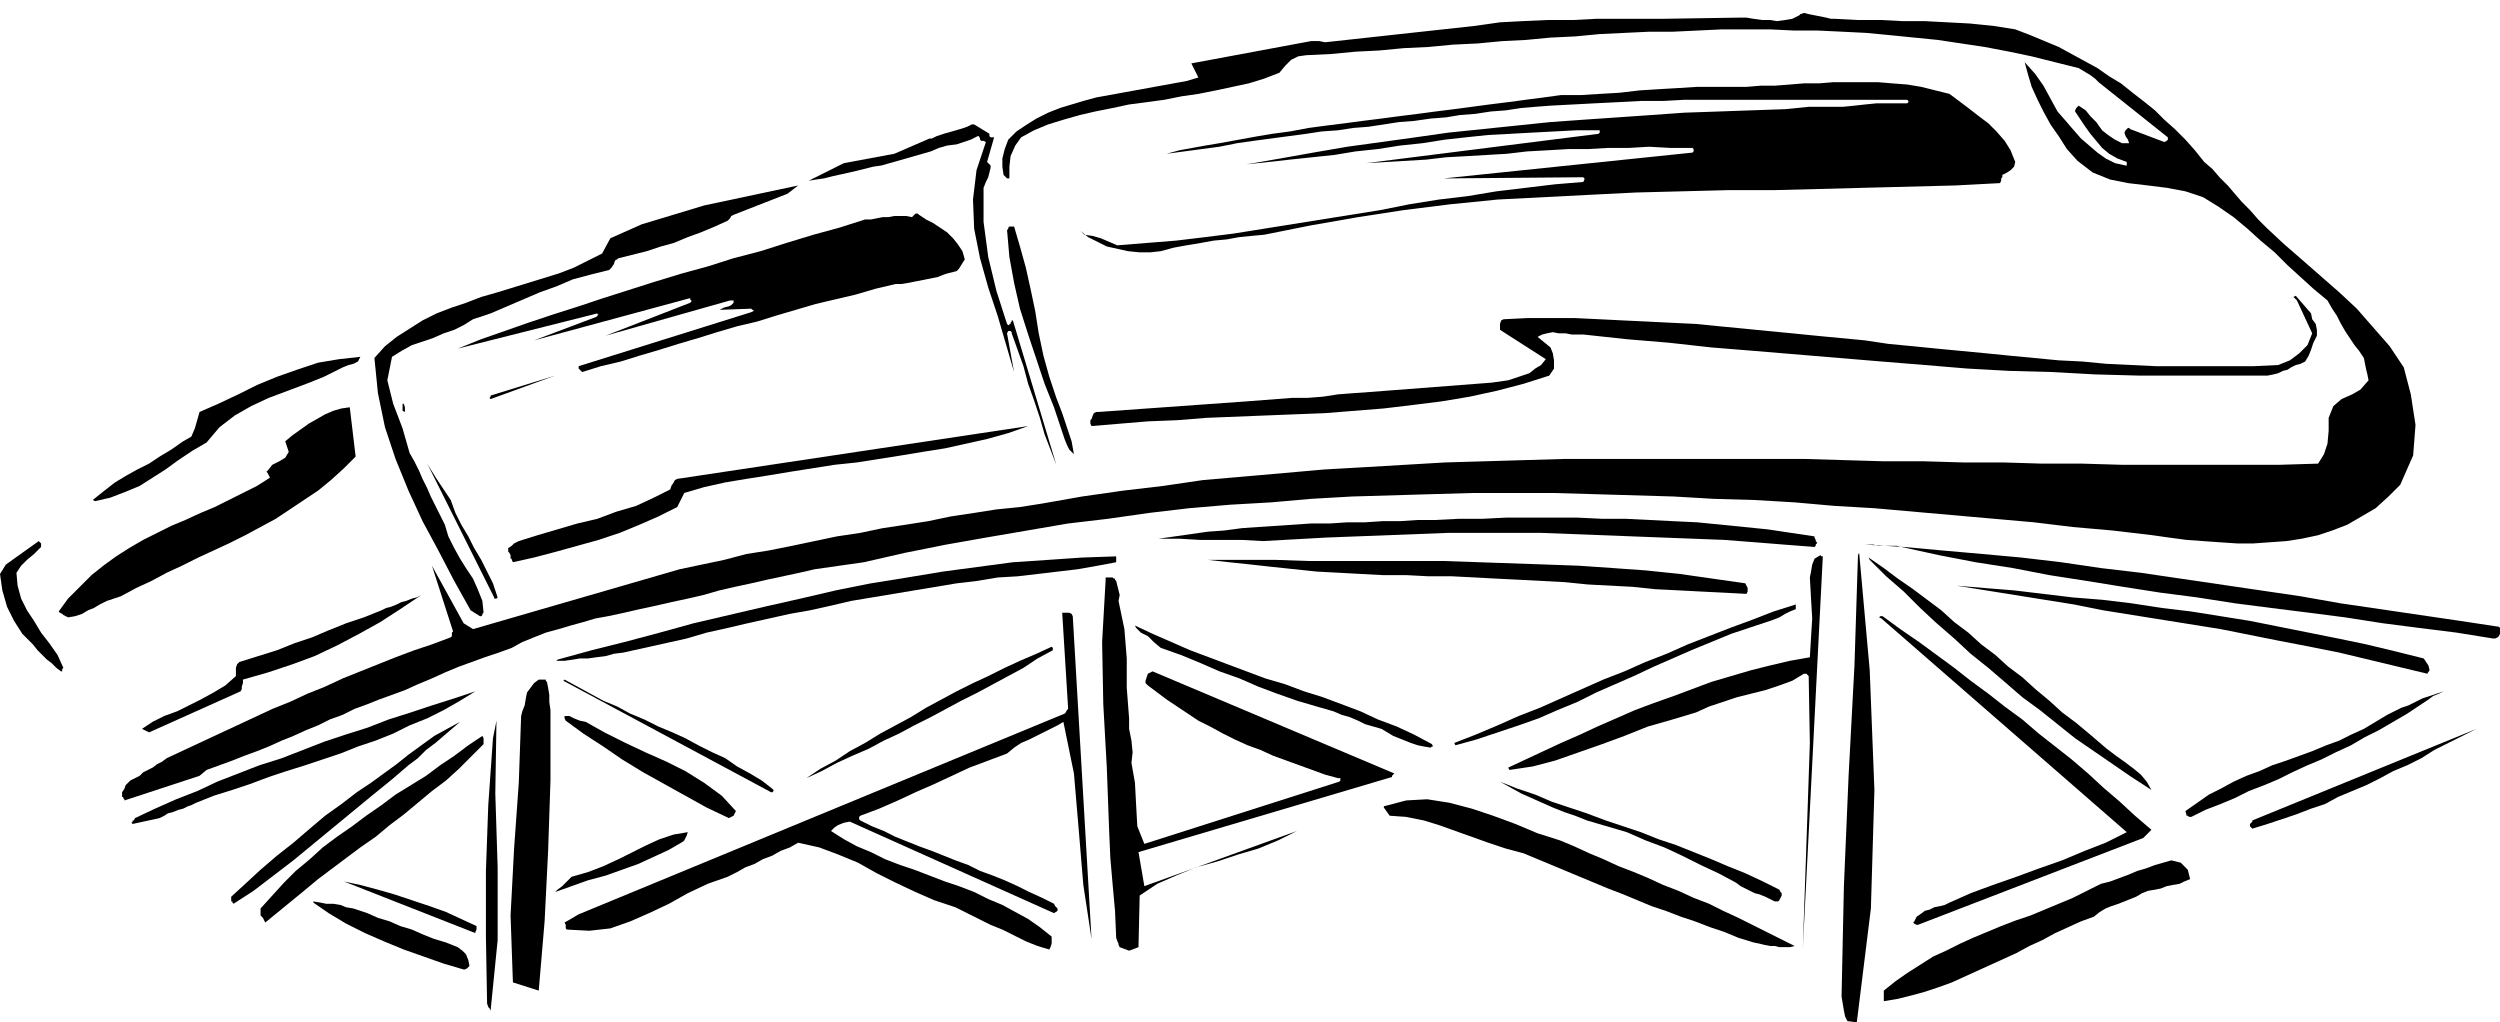
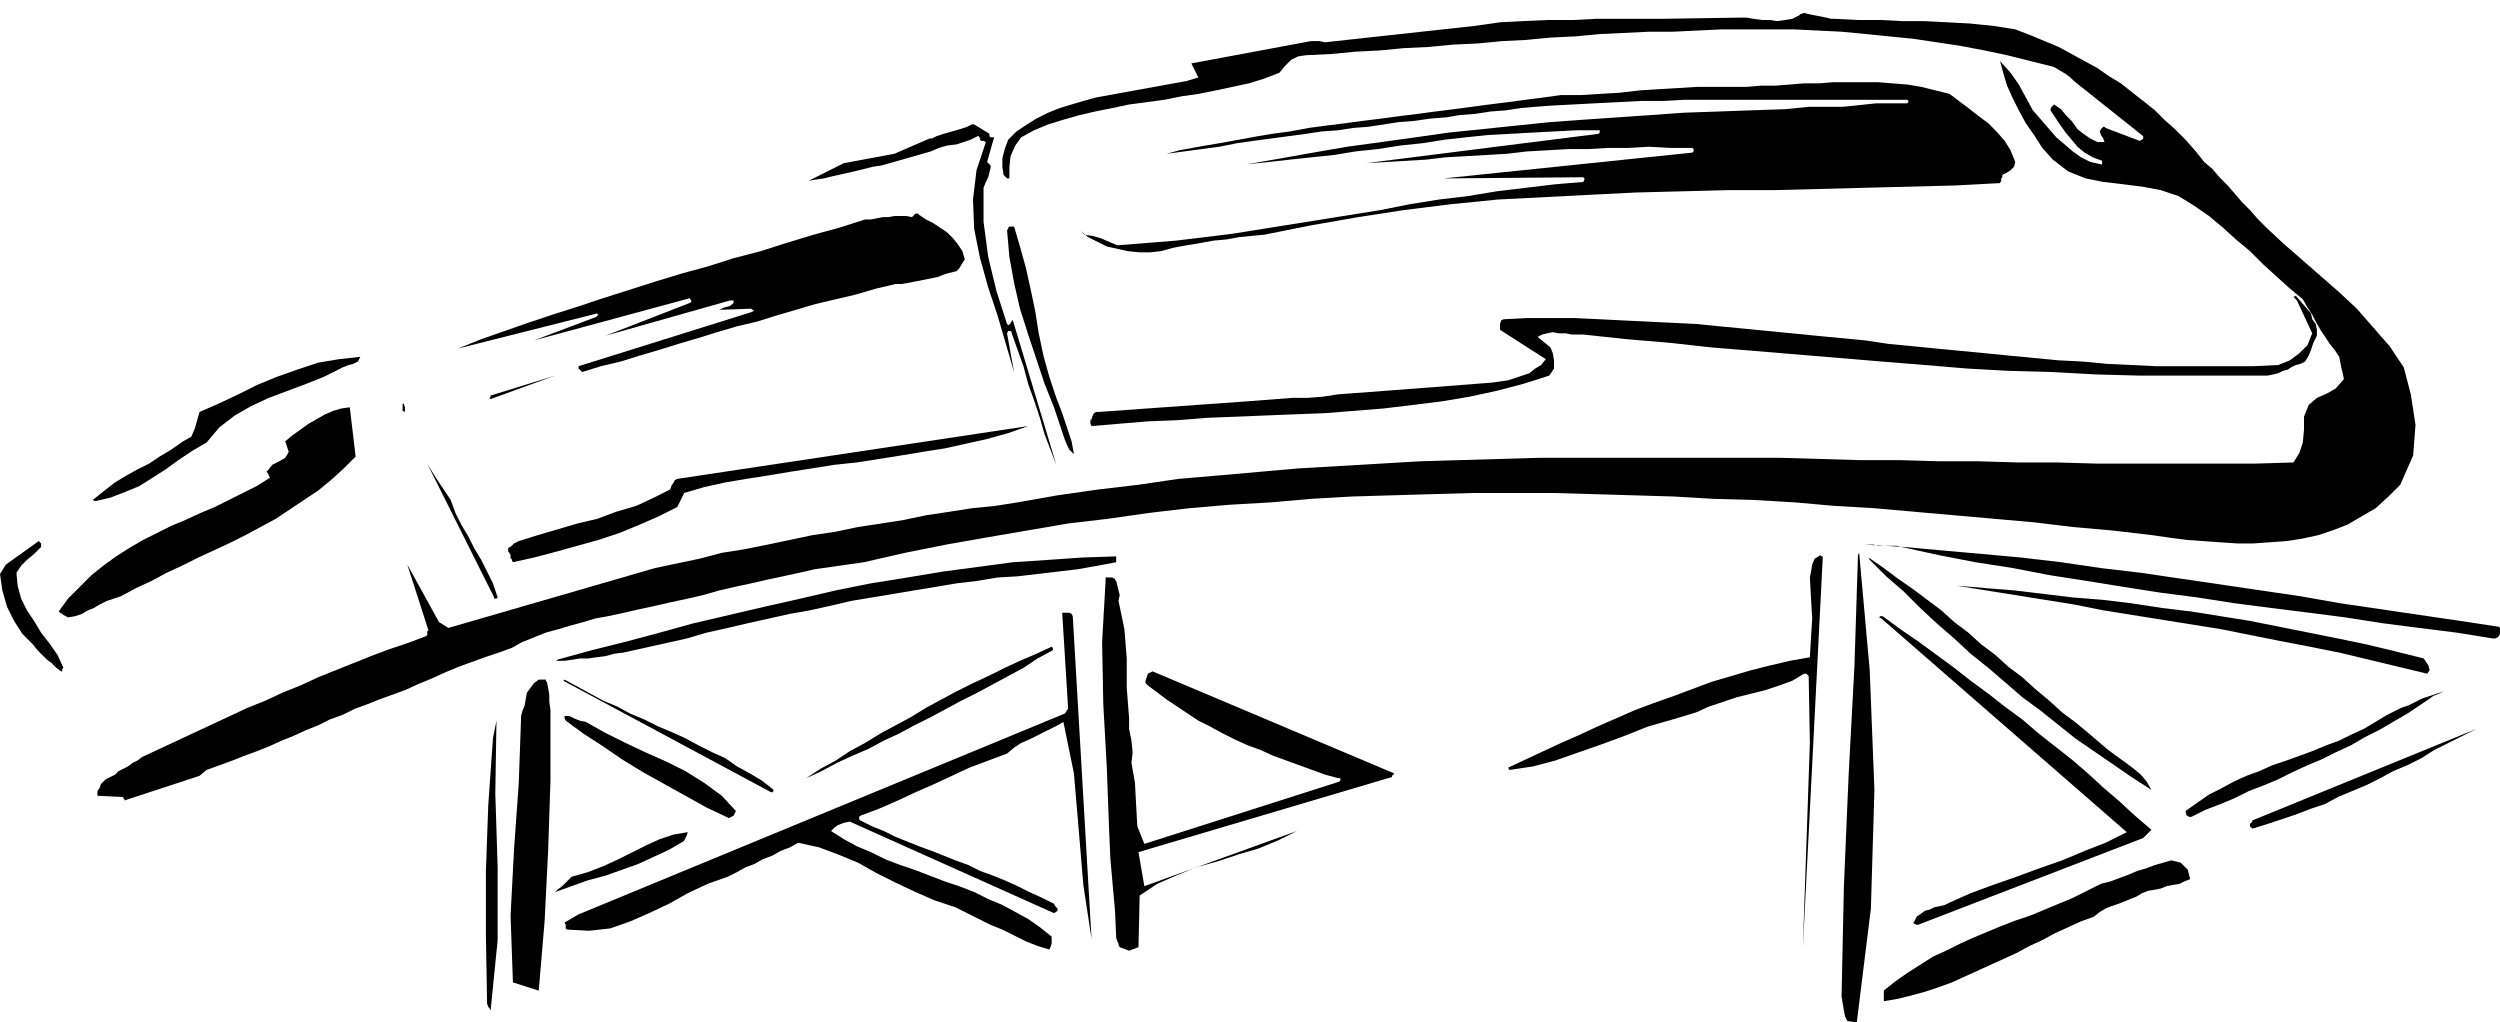
<svg xmlns="http://www.w3.org/2000/svg" width="2.13in" height="83.616" fill-rule="evenodd" stroke-linecap="round" preserveAspectRatio="none" viewBox="0 0 2130 871">
  <style>.pen1{stroke:none}.brush2{fill:#000}</style>
-   <path d="m0 489 2 14 4 14 6 12 7 11 5 5 4 4 4 5 4 4 4 4 4 3 4 4 4 3h1v-2l1-1-5-11-7-10-7-9-6-10-6-9-5-10-3-11-1-11 4-6 5-5 6-5 6-6v-3l-1-1-1-1-28 20-5 8zm51 33 2 1 1 1 2 1 2 1 6-1 6-2 5-3 5-2 5-3 6-3 6-2 6-2 13-7 13-6 13-7 13-6 14-7 13-6 13-6 14-7 13-7 13-7 12-8 12-8 12-8 11-9 11-10 10-10-5-42-7 1-7 2-7 3-7 4-7 4-7 5-7 5-6 5 3 9-3 5-5 3-6 3-4 5-1 1 1 1 1 2 1 2-11 7-12 6-12 6-12 6-12 5-13 6-12 5-12 6-12 6-12 7-11 7-11 8-10 8-10 10-10 10-8 11 1 1zm30-95 13-3 13-5 12-5 11-7 11-7 11-8 12-8 12-7 11-13 13-10 14-8 15-7 16-6 16-6 15-6 16-8 5-2 4-1 4-2 2-4-18 2-18 3-18 6-17 6-17 7-16 8-17 8-16 7-2 7-2 7-3 7-7 4-10 7-10 6-9 6-10 5-9 5-10 6-9 7-10 8 2 1zm23 252h1v1l1 1v1l64-21 6-5 11-4 11-4 10-4 11-4 10-4 11-5 10-4 11-5 10-4 10-5 11-4 10-5 11-4 10-4 11-4 11-4 11-5 12-5 11-5 12-5 11-4 11-4 12-4 11-4 9-5 10-4 10-4 11-3 10-3 11-3 10-3 11-2 14-3 13-3 14-3 13-3 14-3 13-3 14-4 13-3 14-3 13-3 14-3 14-3 13-3 14-2 14-2 14-2 35-8 35-7 34-6 35-6 35-6 34-4 35-5 34-4 35-3 35-2 34-3 35-2 34-1 34-1 35-1h68l35 1 34 1 34 1 34 2 35 1 34 2 34 3 34 2 34 3 34 3 34 3 34 3 33 4 34 3 34 4 14 2 15 2 14 1 14 1 15 1h14l14-1 14-1 13-2 14-3 12-4 13-5 12-7 12-7 11-10 10-10 11-25 2-26-4-26-6-23-12-18-14-16-14-16-15-14-16-14-16-14-15-13-15-14-7-7-7-8-7-7-6-7-6-7-7-7-6-7-7-6-8-10-8-9-9-9-9-8-8-8-10-8-9-7-10-8-10-6-10-7-11-6-11-6-11-6-12-5-12-5-13-5-19-3-20-2-19-1-19-1h-19l-19-1h-20l-19-1h-3l-4-1-5-1-5-1-5-1-4-1-3 1-1 1-6 3-6 1-7 1-6-1h-7l-7-1-6-1h-7l-64 1h-57l-19 1h-22l-22 1-19 1-14 2-7 1-128 14-5-1h-7l-102 19 6 12-10 3-11 2-11 2-11 2-11 2-11 2-11 2-11 2-11 3-10 3-10 3-10 4-10 5-8 5-9 6-7 7-3 8-2 8v7l1 7 1 1 1 1 1 1h2v-10l1-9 4-9 5-7 11-6 12-5 13-4 14-4 13-3 15-3 14-3 15-2 15-2 15-3 14-2 15-3 14-3 14-3 13-4 13-5 5-6 5-5 6-3 7-1 21-1 21-2 20-1 21-2 21-1 21-2 21-1 21-2 20-1 21-2 21-1 21-2 21-1 21-1h20l21-1 21-1h41l21 1h20l21 1 20 1 21 2 20 2 20 2 20 3 20 3 21 4 19 4 20 5 20 5 5 3 5 3 4 3 3 3 59 47v2l-1 1-2 1-29-11-1-1h-1l-1 1-1 1-1 2 1 3 2 3 1 3h-6l-6-3-6-4-5-4-5-7-5-5-4-5-6-4-1 1-1 1-1 2v1l4 6 4 6 5 7 5 6 5 6 6 5 7 4 8 3v3h-1l-9-2-8-4-7-5-7-6-7-6-7-8-6-7-7-8-6-11-6-11-7-10-9-10 3 11 3 10 5 11 5 10 6 11 7 10 7 11 9 10 13 10 15 6 15 3 17 2 16 2 16 3 15 5 13 8 13 9 12 10 11 10 12 10 11 11 11 10 11 10 12 10 4 7 4 6 3 6 4 7 4 6 4 6 4 5 4 6 1 5 1 5 1 4 1 5-7 8-7 4-9 4-7 6-4 10v11l-1 11-3 9-5 8-33 1h-134l-34-1h-34l-33-1h-34l-34-1h-34l-34-1-34-1h-204l-34 1-34 1-34 1-34 2-34 2-35 2-34 3-34 3-35 3-34 5-34 4-35 5-34 6-19 3-20 2-19 3-20 3-19 4-19 3-20 3-19 4-20 3-19 4-19 4-20 4-19 3-19 5-19 4-19 4-176 51-8-5-27-49 18 56-1 1v3l-1 1-16 6-15 5-16 6-15 6-15 6-15 6-15 7-15 6-15 7-15 6-15 7-15 7-15 7-15 7-15 7-15 7-4 3-4 2-4 3-4 2-4 2-3 3-4 2-4 2-2 2-2 2-1 3-2 3v4z" class="pen1 brush2" />
-   <path d="m121 621 6 3 78-35 1-2v-2l1-3v-3l21-6 21-7 19-7 19-9 19-10 18-10 17-11 18-12-4 2-4 1-5 2-4 1-4 2-5 2-4 1-4 2-15 6-15 5-15 6-14 6-15 5-15 6-16 5-16 5-2 2-1 3v7l-9 8-10 6-11 6-10 5-10 5-11 4-10 5-9 6zm-8 81 23-5 4-2 3-2 4-1 5-2 4-1 4-2 3-1 4-2 15-6 16-5 15-5 16-6 15-5 16-5 15-5 15-5 15-6 15-5 15-6 14-7 15-6 14-7 14-8 13-8-18 6-19 6-18 6-19 6-18 7-19 6-18 6-18 7-18 7-19 6-18 7-18 7-17 8-18 7-18 8-17 8-1 2h-1v1l-1 1 1 1zm35 6 40 11-40-11zm49 59v1h1v1l1 1 17-11 17-13 17-13 17-14 17-14 17-14 17-14 16-13 7-6 7-6 8-6 7-7 8-6 7-6 7-6 7-6-11 6-11 6-11 8-11 8-10 8-11 8-11 8-12 8-13 10-14 10-13 11-14 12-14 11-14 12-13 12-12 11v3zm25 7v6l1 1 1 1 1 2 1 2 11-9 11-9 11-9 12-10 12-9 12-9 12-9 13-9 12-10 12-9 12-10 12-10 12-9 11-10 11-11 10-10v-5l-1-2-12 8-12 9-12 8-12 9-13 8-13 8-12 9-13 9-12 9-13 9-12 9-11 10-12 10-10 10-10 11-10 11zm325-583-27 12-7 13-12 6-12 6-13 5-13 4-13 4-13 4-13 4-14 4-13 5-12 4-13 5-12 6-11 7-11 7-10 8-9 10 3 30 6 29 9 27 11 27 12 26 14 26 13 25 14 25 8 5h1l1-1v-1l1-1-1-10-4-10-4-9-6-9-5-8-5-9-5-10-3-10-4-8-4-8-4-8-3-7-4-8-3-7-4-8-4-7-6-21-8-21-5-20 4-20 8-5 9-5 9-3 9-3 9-4 9-3 8-4 8-5 15-5 14-6 14-6 14-6 14-5 14-6 15-4 16-4 2-2 2-3 1-3 3-2 12-3 12-3 12-4 11-3 12-5 11-4 12-5 11-5 1-1 1-1 1-2 2-1 46-18 9-7-80 17-53 16zM267 769l13 9 15 9 16 8 16 7 17 7 17 6 17 6 17 5h1l2-1 1-1 1-1-1-5-2-5-3-3-4-3-10-4-10-3-10-4-9-4-10-3-9-4-10-3-9-4-6-2-6-2-6-1-5-2-6-1h-6l-5-1-6-1v1zm26-18 112 44v-1l1-2v-3l-13-6-13-6-14-5-15-5-15-5-14-4-15-4-14-3z" class="pen1 brush2" />
+   <path d="m0 489 2 14 4 14 6 12 7 11 5 5 4 4 4 5 4 4 4 4 4 3 4 4 4 3h1v-2l1-1-5-11-7-10-7-9-6-10-6-9-5-10-3-11-1-11 4-6 5-5 6-5 6-6v-3l-1-1-1-1-28 20-5 8zm51 33 2 1 1 1 2 1 2 1 6-1 6-2 5-3 5-2 5-3 6-3 6-2 6-2 13-7 13-6 13-7 13-6 14-7 13-6 13-6 14-7 13-7 13-7 12-8 12-8 12-8 11-9 11-10 10-10-5-42-7 1-7 2-7 3-7 4-7 4-7 5-7 5-6 5 3 9-3 5-5 3-6 3-4 5-1 1 1 1 1 2 1 2-11 7-12 6-12 6-12 6-12 5-13 6-12 5-12 6-12 6-12 7-11 7-11 8-10 8-10 10-10 10-8 11 1 1zm30-95 13-3 13-5 12-5 11-7 11-7 11-8 12-8 12-7 11-13 13-10 14-8 15-7 16-6 16-6 15-6 16-8 5-2 4-1 4-2 2-4-18 2-18 3-18 6-17 6-17 7-16 8-17 8-16 7-2 7-2 7-3 7-7 4-10 7-10 6-9 6-10 5-9 5-10 6-9 7-10 8 2 1zm23 252h1v1l1 1v1l64-21 6-5 11-4 11-4 10-4 11-4 10-4 11-5 10-4 11-5 10-4 10-5 11-4 10-5 11-4 10-4 11-4 11-4 11-5 12-5 11-5 12-5 11-4 11-4 12-4 11-4 9-5 10-4 10-4 11-3 10-3 11-3 10-3 11-2 14-3 13-3 14-3 13-3 14-3 13-3 14-4 13-3 14-3 13-3 14-3 14-3 13-3 14-2 14-2 14-2 35-8 35-7 34-6 35-6 35-6 34-4 35-5 34-4 35-3 35-2 34-3 35-2 34-1 34-1 35-1h68l35 1 34 1 34 1 34 2 35 1 34 2 34 3 34 2 34 3 34 3 34 3 34 3 33 4 34 3 34 4 14 2 15 2 14 1 14 1 15 1h14l14-1 14-1 13-2 14-3 12-4 13-5 12-7 12-7 11-10 10-10 11-25 2-26-4-26-6-23-12-18-14-16-14-16-15-14-16-14-16-14-15-13-15-14-7-7-7-8-7-7-6-7-6-7-7-7-6-7-7-6-8-10-8-9-9-9-9-8-8-8-10-8-9-7-10-8-10-6-10-7-11-6-11-6-11-6-12-5-12-5-13-5-19-3-20-2-19-1-19-1h-19l-19-1h-20l-19-1h-3l-4-1-5-1-5-1-5-1-4-1-3 1-1 1-6 3-6 1-7 1-6-1h-7l-7-1-6-1h-7l-64 1h-57l-19 1h-22l-22 1-19 1-14 2-7 1-128 14-5-1h-7l-102 19 6 12-10 3-11 2-11 2-11 2-11 2-11 2-11 2-11 2-11 3-10 3-10 3-10 4-10 5-8 5-9 6-7 7-3 8-2 8v7l1 7 1 1 1 1 1 1h2v-10l1-9 4-9 5-7 11-6 12-5 13-4 14-4 13-3 15-3 14-3 15-2 15-2 15-3 14-2 15-3 14-3 14-3 13-4 13-5 5-6 5-5 6-3 7-1 21-1 21-2 20-1 21-2 21-1 21-2 21-1 21-2 20-1 21-2 21-1 21-2 21-1 21-1h20l21-1 21-1h41h20l21 1 20 1 21 2 20 2 20 2 20 3 20 3 21 4 19 4 20 5 20 5 5 3 5 3 4 3 3 3 59 47v2l-1 1-2 1-29-11-1-1h-1l-1 1-1 1-1 2 1 3 2 3 1 3h-6l-6-3-6-4-5-4-5-7-5-5-4-5-6-4-1 1-1 1-1 2v1l4 6 4 6 5 7 5 6 5 6 6 5 7 4 8 3v3h-1l-9-2-8-4-7-5-7-6-7-6-7-8-6-7-7-8-6-11-6-11-7-10-9-10 3 11 3 10 5 11 5 10 6 11 7 10 7 11 9 10 13 10 15 6 15 3 17 2 16 2 16 3 15 5 13 8 13 9 12 10 11 10 12 10 11 11 11 10 11 10 12 10 4 7 4 6 3 6 4 7 4 6 4 6 4 5 4 6 1 5 1 5 1 4 1 5-7 8-7 4-9 4-7 6-4 10v11l-1 11-3 9-5 8-33 1h-134l-34-1h-34l-33-1h-34l-34-1h-34l-34-1-34-1h-204l-34 1-34 1-34 1-34 2-34 2-35 2-34 3-34 3-35 3-34 5-34 4-35 5-34 6-19 3-20 2-19 3-20 3-19 4-19 3-20 3-19 4-20 3-19 4-19 4-20 4-19 3-19 5-19 4-19 4-176 51-8-5-27-49 18 56-1 1v3l-1 1-16 6-15 5-16 6-15 6-15 6-15 6-15 7-15 6-15 7-15 6-15 7-15 7-15 7-15 7-15 7-15 7-4 3-4 2-4 3-4 2-4 2-3 3-4 2-4 2-2 2-2 2-1 3-2 3v4z" class="pen1 brush2" />
  <path d="M343 344v6l2 1v-4l-1-3h-1zm21 51 57 114v1h2l1-1-4-12-5-10-5-10-6-10-5-10-6-10-5-10-4-11-6-9-6-9-5-8-3-5zm26-98 119-30v1h1l-1 1-1 1-53 20 133-36v1l1 1v1l-1 1-72 28 106-30h3v2l-2 2-2 1-4 1-4 2 27-1 1 1h1v1l-2 1-147 46v2l1 1 1 1 1 1 16-5 17-4 16-5 17-5 16-5 17-5 16-5 17-5 17-4 16-5 17-5 17-5 17-4 17-4 17-5 17-4h5l6-1 5-1 5-1 5-1 5-1 5-1 5-2 3-1 4-1 4-1 2-2 5-8-2-7-4-6-4-5-5-5-6-4-6-4-6-3-6-4-1-1h-2l-1 1-1 1-1 1-5-1h-10l-5 1h-5l-5 1-5 1h-5l-22 7-22 6-23 7-22 7-23 6-22 7-22 6-23 7-22 7-22 7-21 7-22 7-21 7-20 7-20 7-20 8zm27 42 1 1 55-20-55 17v1l-1 1zm16 129v2l1 1 1 2v3h1v1l1 2 18-4 19-5 18-5 18-5 18-6 17-7 16-7 16-8 6-12 17-5 18-4 18-3 19-3 18-3 19-3 19-3 19-2 19-3 19-3 18-3 19-3 18-4 18-4 18-5 17-6-299 45-2 1-1 2-2 3-1 3-14 7-15 7-17 5-16 6-17 4-17 5-17 5-16 5-2 1-2 1-2 2-3 2v1zm-13 161-4 57-2 56v56l1 57 1 3 1 1 1 2 6-60v-62l-2-63 1-62-3 15zm24-19-2 57-4 56-3 57 2 57 22 7 5-59 3-60 2-60v-60l-1-7v-6l-1-6-1-5-1-1v-1h-6l-4 3-3 4-3 4-1 5-1 6-2 5-1 4zm30-47h7l7-1 6-1h7l7-1 8-1 7-2 8-1 18-4 18-4 18-4 17-5 18-4 17-4 18-4 18-4 17-3 18-4 17-4 18-3 18-3 18-3 18-3 18-3 17-2 18-3 17-1 17-2 17-2 17-2 17-3 16-3v-5l-29 1-29 2-30 2-30 4-30 4-30 5-31 5-30 6-30 7-31 7-30 7-30 7-29 8-30 8-28 7-29 8-1 1h-1 1zm6 17 177 95h1l1-1v-1l-1-1-9-7-10-6-11-6-10-7-11-5-12-6-11-6-11-5-12-5-12-6-12-5-11-6-12-5-11-6-11-6-11-6-1 1zm1 32 1 2 15 11 17 11 16 11 18 11 18 10 18 10 18 10 19 9 2-1 2-1 1-2 1-2-12-13-15-11-16-10-16-8-18-8-17-8-18-9-16-9-5-1-5-2-4-2h-4v2zm-8 148 14-5 14-5 15-4 14-5 14-5 13-6 13-6 12-7 1-1 1-2 1-2 1-3-12 2-12 4-11 5-12 6-12 6-13 6-13 5-14 4-4 4-4 4-4 3-2 2zm9 28v3l1 1 19 1 18-2 17-6 16-7 17-8 16-9 17-8 17-6 8-4 7-4 8-3 7-4 8-3 7-4 8-3 7-4 18 4 16 6 17 7 16 9 16 8 17 8 16 7 18 6 10 5 10 5 10 5 10 4 10 5 10 5 10 4 10 3 1-2 1-3v-6l-10-8-10-7-11-6-11-6-12-5-12-6-13-5-12-4-13-5-13-5-12-4-13-5-12-6-12-5-11-6-11-7 3-3 3-2 5-2 5-1 174 78 3-2v-2l-2-2-1-2-10-5-11-5-10-5-11-5-10-4-11-4-10-5-11-4-10-4-10-4-11-4-10-4-10-4-10-5-10-4-10-5-1-1v-2l1-1 16-6 16-7 15-7 16-7 15-7 15-7 16-6 16-6 6-5 6-4 7-3 6-3 6-3 6-3 6-3 5-3 9 44 4 47 4 48 7 46-16-275-1-2-2-1h-6l5 81v1l-1 1-1 2-1 1-414 171-12 7 1 2z" class="pen1 brush2" />
  <path d="m689 154 6-1 7-1 8-2 9-2 9-2 8-2 8-2 7-1 7-2 7-2 7-2 7-2 7-2 7-2 7-3 7-2 8-1 6-2 6-2 6-3h1l1 2v1l1 1h2l2 1-8 24-3 25 1 25 5 25 7 25 8 24 7 24 7 24-6-33 1-2h2l1 1v1l5 14 5 14 4 15 5 14 5 15 4 14 5 13 5 13-37-123h-1v1l-1 1v1h-1v1h-1l-1-1-9-28-7-29-4-30v-29l2-5 2-4 1-4 1-4v-2l-1-1-1-1-1-1 6-21h-3l-1-1v-2l-13-8h-2l-4 2-6 2-7 2-7 2-6 2-4 2h-2l-30 13-43 8-30 15zm-2 509 13-6 13-7 13-6 14-6 13-7 13-6 13-7 14-7 13-7 13-7 14-7 13-7 13-7 13-7 12-8 13-7v-2l-1-1-13 6-14 6-13 6-14 7-13 6-14 7-13 7-13 7-13 8-13 7-13 7-13 8-13 7-12 8-13 7-12 8z" class="pen1 brush2" />
  <path d="m858 196 2 23 4 22 5 22 7 22 7 21 7 21 8 20 7 21 2 6 2 5 2 4 4 4-2-11-4-12-4-12-5-13-6-18-5-18-4-19-3-19-4-19-4-18-5-18-5-17h-4l-1 1v1l-1 1zm63 1 6 5 8 4 8 4 9 2 9 2 10 1h9l9-1 11-3 11-2 12-2 11-2 11-1 11-2 10-1 11-1 40-8 40-7 39-6 40-5 40-4 39-2 39-2 40-2 39-1 39-1h39l39-1 38-1 39-1 39-1 38-2 1-2v-2l1-1v-2l4-2 3-2 3-3 1-4-4-10-5-8-7-8-7-7-8-6-9-7-8-6-8-6-12-3-12-3-12-2-13-1-12-1h-38l-12 1h-13l-12 1-13 1h-12l-12 1h-42l-16 1-17 1-16 1-17 2-17 1-16 1h-17l-15 2-15 2-15 2-16 2-15 2-15 2-16 2-15 2-16 2-15 2-16 2-15 2-16 2-15 2-16 3-15 2-12 2-11 2-11 2-11 2-12 2-11 2-11 2-11 3 15-2 15-2 15-2 15-3 14-2 15-2 15-2 15-2 13-2 14-1 13-2 13-1 13-2 13-2 13-1 14-2 13-1 12-2 13-1 13-2 13-1 13-2 12-1 13-1 19-1 19-1 20-1 19-1h19l18-1h190l1 1v1l-1 1h-26l-10 1-9 1-10 1h-29l-10 1-10 1-29 1-28 1-29 1-28 2-29 2-29 2-28 2-29 3-29 3-29 3-28 4-29 4-29 4-29 5-28 5-29 5 19-2 18-2 19-2 19-2 18-3 19-2 19-3 19-2 19-3 18-2 19-2 19-1 18-1 19-1 19-1h20v2l-1 1-198 25 17-1 17-1 17-1 17-2 18-1 17-1 17-1 17-2 18-1 17-1h17l17-1h18l17-1 18 1h19l1 1v2l-1 1-212 22 118-1h1l1 1v1l-1 2-24 2-25 3-25 3-24 4-25 3-25 4-25 5-25 4-25 4-25 4-25 4-25 4-24 3-25 3-25 2-25 2-7-3-7-3-7-2-7-1-3-3zm9 160-1 1v3l1 2 24-2 24-2 25-1 25-2 25-1 25-1 25-1 26-1 25-2 25-2 25-3 24-3 24-4 23-5 23-6 22-7 4-6v-7l-1-6-2-5-11-9 4-2 4-1 5-1 5 1h6l5 1h10l37 4 36 3 36 4 37 3 36 3 36 3 36 3 37 3 36 3 36 2 37 1 36 2 37 1h110l5-1 4-1 4-2 4-1 3-2 4-2 4-1 4-2 3-5 2-5 2-6 3-6v-5l-1-5-3-4-1-5-13-15-2 1 1 1 1 1 1 1 13 28-4 10-7 7-8 6-10 4-21 1h-83l-21-1-21-1-21-2-20-1-21-2-21-2-20-2-21-2-21-2-20-2-21-2-20-3-21-2-21-2-20-2-21-2-20-2-21-2-20-2-21-1-20-1-21-1-20-1-21-1h-41l-20 1-2 1-1 3v5l39 25-4 5-5 3-5 4-6 2-6 2-6 2-7 1-7 1-13 1-13 1-13 1-13 1-13 1-13 1-13 1-13 1-14 1-13 1-13 2-13 1h-13l-13 1-13 1-13 1-126 9h-2l-2 1-1 2-1 3zm12 137-3 53 1 53 3 54 2 54 1 23 2 23 2 22 1 23 1 3 1 2v1l1 2 8 3 8-3 1-44 15-10 16-7 17-7 18-5 18-6 17-5 17-7 16-8-130 47-5-29 216-64v-1l1-1 1-1-206-87-2 1-2 1-1 3-1 3v2l1 1 1 1 8 6 8 6 9 6 9 6 9 6 10 5 11 6 10 5 11 5 11 4 11 5 11 4 11 4 11 4 11 4 11 3h2v2l-1 1-166 53-6-15-1-18-1-19-3-17 1-9-1-10-2-10v-9l-2-26v-25l-2-25-5-24 1-5-1-4-1-4-1-4-1-1v-1h-1l-1-1h-6v2z" class="pen1 brush2" />
-   <path d="m968 535 4 4 6 3 5 5 6 5 17 6 17 7 16 7 17 6 16 7 16 6 17 6 17 5 7 2 7 2 7 3 7 2 7 3 6 3 7 2 7 2 5 3 5 3 5 2 5 2 5 2 6 2 5 1 6 1 1-1h1l-1-2-15-8-15-7-16-6-15-7-16-6-16-6-16-5-16-6-17-5-16-6-16-6-16-6-16-6-16-7-16-7-15-7 1 2zm19-76h18l17 1h36l18 1 18-1 18-1 18-1 26-1 26-1 26-1 26-1h79l26 1 26 1 26 1 26 1 26 1 26 1 26 2 25 2 26 2 1-1v-1l1-1v-1l-1-1v-1l-1-2v-1l-20-3-20-3-20-2-20-2-20-2-21-1-20-1-20-1h-20l-21-1h-61l-20 1h-20l-20 1h-15l-15 1h-15l-15 1h-15l-15 1h-16l-15 1-15 1-15 1-14 1-15 2-14 1-14 2-14 2-14 2zm47-313 20-5-20 5zm-5 331 18 2 19 2 18 2 19 2 19 2 19 1 18 1 19 1h20l19 1h20l19 1 19 1 20 1 19 1 19 1 20 2 19 1 19 1 19 2 20 1 19 1 20 1 19 1 1-2v-3l-1-2-1-2-28-4-28-4-29-3-28-2-29-2-28-1-29-1-29-1-29-1h-115l-29-1h-57zm150 211 5 7 14 1 15 3 13 4 14 5 14 5 14 5 15 5 15 4 12 5 12 5 12 5 12 5 12 5 12 5 13 5 12 5 12 5 12 4 13 5 12 4 13 5 12 4 12 5 13 4 5 1 4 1 5 1h4l4 1h9l4-1-12-6-12-6-12-6-12-6-13-6-12-6-13-5-13-6-13-5-13-6-12-5-13-5-13-6-12-5-13-6-12-5-19-6-19-8-19-7-18-6-19-5-19-3-18 1-19 5v1zm61-53 18-5 18-6 18-6 17-6 16-7 17-7 16-8 16-7 16-7 17-8 16-7 16-7 17-7 17-7 18-6 18-6 5-2 5-3 4-2 5-2v-4l-19 6-18 7-19 7-18 7-18 7-18 8-18 7-18 8-18 7-18 8-18 8-18 8-18 7-18 8-19 8-18 7 1 2zm38 31 9 5 9 5 9 4 9 4 9 4 10 4 9 3 10 4 17 5 17 5 16 7 16 6 15 7 16 8 15 7 15 8 4 3 4 2 4 2 4 2 4 1 5 2 4 2 4 2h3l1-1 1-2 1-2v-2l-1-1-1-2-14-7-15-7-15-6-14-6-15-6-15-6-15-5-15-6-15-5-15-5-16-6-15-5-15-5-14-6-15-5-15-6z" class="pen1 brush2" />
  <path d="m1286 656 20-3 19-5 20-7 20-7 19-7 20-8 21-6 20-6 11-5 12-4 12-4 12-3 12-3 12-4 11-4 10-6h2l1 1 1 1 1 57-2 59-2 58-2 58 17-333v-1h-1l-1-1-5 3-2 5-1 6-1 5 1 18 1 17-1 16-1 17-17 3-17 4-16 4-17 5-17 5-16 6-16 6-17 6-16 6-16 7-16 7-15 7-16 7-15 7-15 7-15 7 1 2zm297-183-3 94-5 94-4 94-2 94 1 6 1 6 1 5 2 4 8 1 12-97 3-101-4-102-9-100-1 2zm6-9h7l4 1h16l4 1 32 7 31 6 32 5 31 6 32 5 31 5 32 5 31 4 32 5 31 4 32 4 31 4 32 5 31 4 32 4 31 5h2l2-1 1-1 1-2v-5l-1-1-33-5-34-5-34-5-34-5-34-6-34-5-34-5-34-5-34-5-34-4-34-5-34-4-33-3-34-3-33-3-33-2zm4 13 14 14 15 13 14 14 14 13 15 13 14 13 15 12 14 12 15 13 15 11 15 12 15 12 16 11 16 11 16 11 17 11-4-7-5-6-6-5-8-6-7-5-8-6-7-6-7-6-12-10-12-9-11-10-12-10-11-10-12-9-11-10-12-9-11-10-12-9-11-10-12-9-12-9-13-9-12-9-13-9 1 2zm10 50 209 182-18 9-18 7-19 8-20 7-19 7-20 7-19 7-18 8-4 2-4 1-5 1-4 2-4 1-4 3-3 2-2 4-1 1 1 1 2 1h1l192-74 7-7-14-12-13-12-14-12-13-12-14-12-14-11-14-11-14-12-15-11-14-11-15-11-14-11-15-11-15-11-16-11-15-11h-2l-1 1 2 1zm2 317v9l12-2 12-3 11-3 12-4 11-4 11-5 11-5 11-5 11-5 11-5 11-6 11-5 11-6 11-5 11-5 11-4 5-4 5-3 5-2 6-2 5-2 5-2 5-2 5-3 5-2 6-1 5-1 5-2 5-1 6-1 4-2 5-2-1-4-1-4-3-3-3-3-8-2-7 2-7 2-8 3-7 2-7 3-8 3-8 3-8 2-12 6-12 6-12 5-12 5-12 5-12 4-13 5-12 5-12 5-11 5-12 6-11 5-11 7-11 7-10 7-10 8zm62-345 25 4 25 4 25 4 25 4 25 5 25 4 25 4 25 4 25 4 25 5 25 5 26 5 25 5 25 6 25 6 25 6 2-3-1-4-2-3-2-3-24-6-25-6-24-5-25-5-25-5-25-5-25-4-25-4-25-3-26-4-25-3-25-2-25-3-25-3-25-2-24-2zm196 196h1l1 1h2l12-6 13-5 12-5 12-6 13-5 12-5 12-6 13-6 12-5 12-6 13-6 12-7 12-6 12-7 12-7 12-8 6-4 4-3 5-2 4-2-6 2-6 2-6 2-6 3-6 3-6 2-6 3-6 3-10 6-10 6-11 5-10 5-11 4-12 5-11 4-11 4-12 4-11 5-11 4-11 5-11 6-10 5-10 7-10 7 1 4zm54 7v2l1 1 1 1 13-4 12-4 12-4 13-5 12-4 11-6 12-5 12-5 12-6 11-6 12-5 12-6 11-7 12-6 12-6 12-6-191 78v1l-1 1-1 1z" class="pen1 brush2" />
</svg>